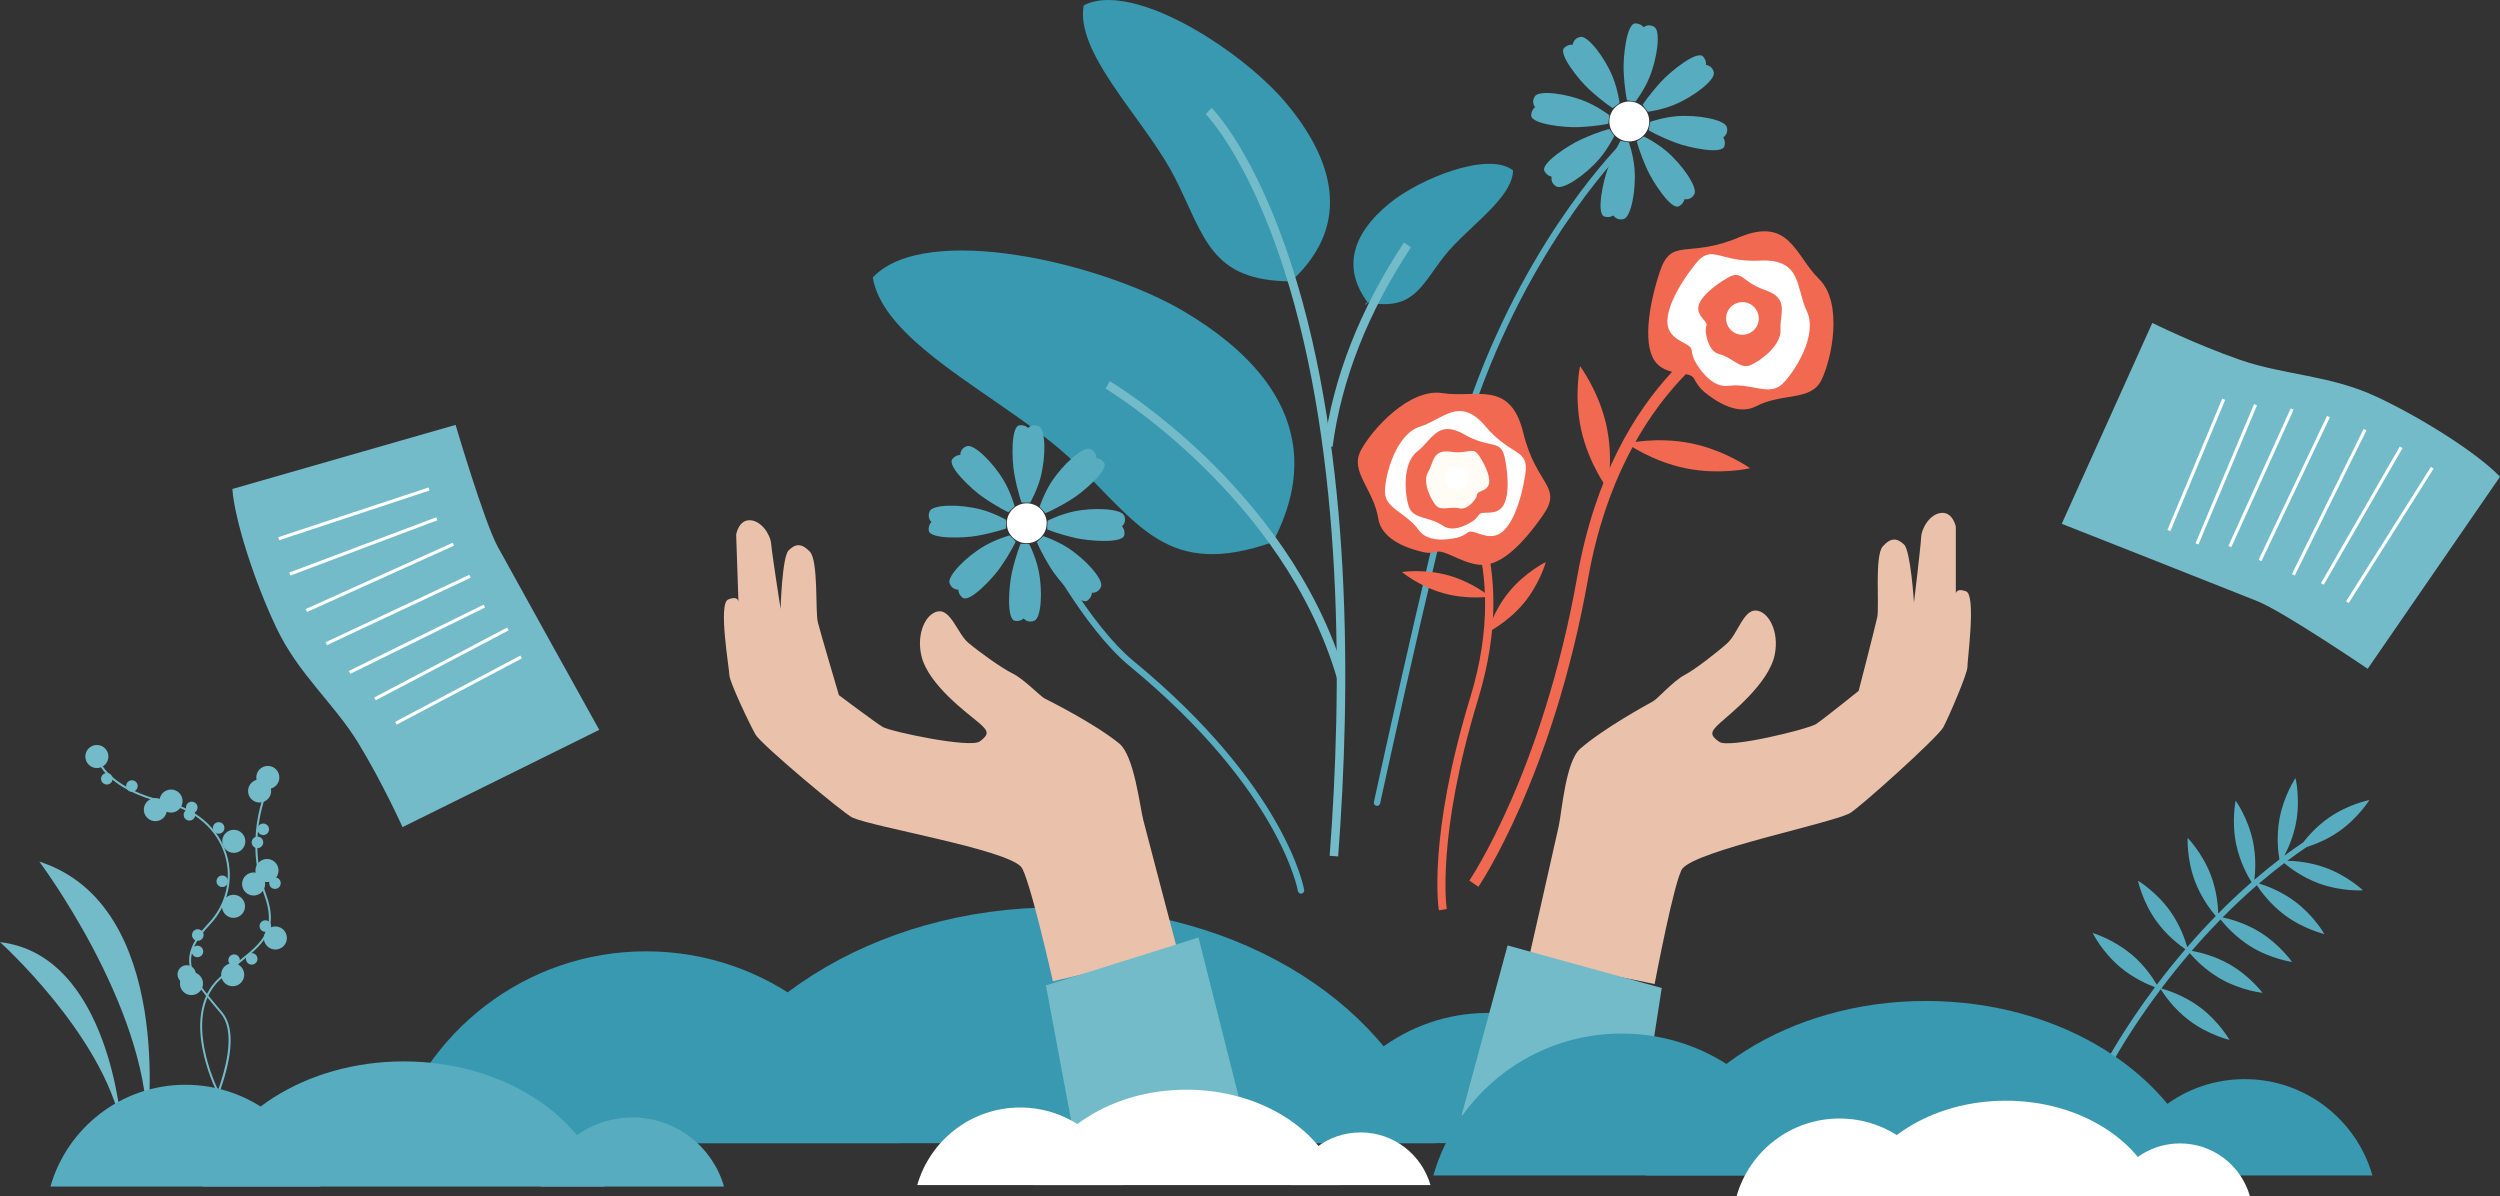
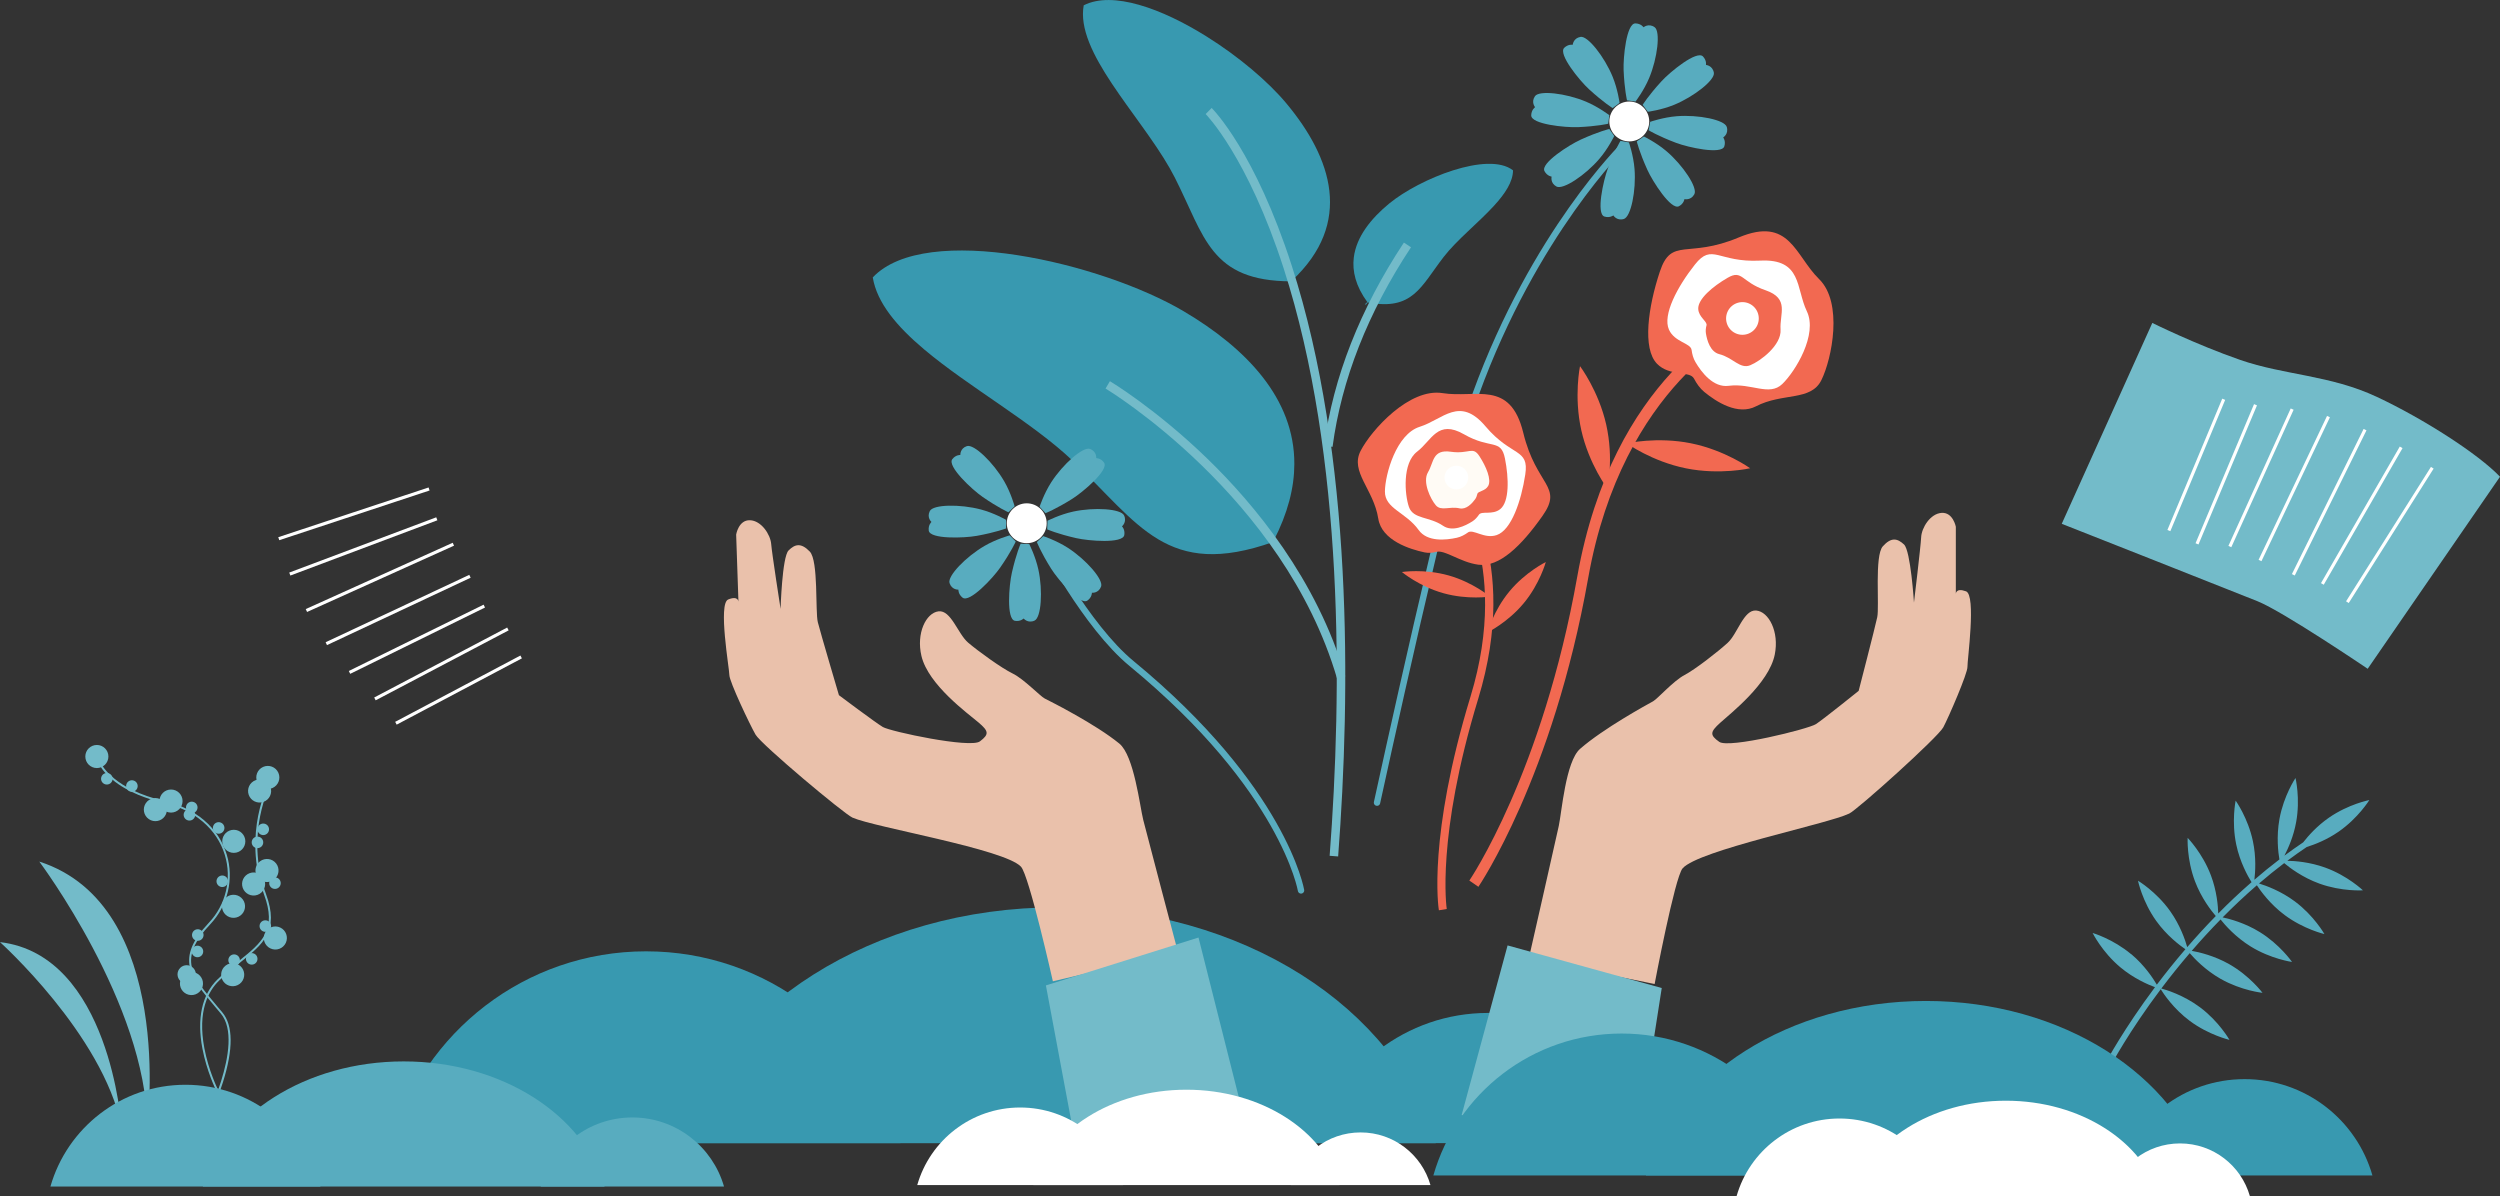
<svg xmlns="http://www.w3.org/2000/svg" viewBox="0 0 643.18 307.72">
  <rect x="0" y="0" width="643.18" height="307.72" fill="#333333" stroke="none" />
  <defs>
    <style>.d{fill:#f26951;}.e{fill:#eac1ab;}.f,.g{fill:#fff;}.h{fill:#fffbf5;}.i{fill:#73bbc9;}.j{fill:#58acbf;}.k{fill:#3899b0;}.l{fill:none;stroke:#58acbf;stroke-linecap:round;stroke-width:1.64px;}.l,.g{stroke-miterlimit:10;}.g{stroke:#fff;stroke-width:.82px;}</style>
  </defs>
  <g id="a" />
  <g id="b">
    <g id="c">
      <g>
        <g>
          <path class="i" d="M52.45,290.31l-.45-.24c.11-.21,11.24-21.59,4.81-29.31-.47-.56-.92-1.1-1.37-1.63-6.54-7.76-10.48-12.45-1.7-21.74,4.39-4.64,5.96-11.32,4.11-17.41-2.05-6.74-7.81-11.65-15.82-13.46-3.73-.85-9.03-2.56-13.08-5.91-2.44-2.02-3.25-3.66-3.28-3.73l.46-.22c.03,.06,3.3,6.48,16.01,9.37,8.19,1.86,14.09,6.89,16.19,13.82,1.91,6.27,.29,13.14-4.22,17.92-8.46,8.96-4.85,13.26,1.72,21.06,.44,.53,.9,1.07,1.37,1.63,2.8,3.37,2.85,9.43,.14,18.01-2.01,6.35-4.86,11.8-4.89,11.86Z" />
          <circle class="i" cx="49.26" cy="253.05" r="2.97" transform="translate(-205.85 290.19) rotate(-87.27)" />
          <circle class="i" cx="44" cy="206.09" r="2.97" />
          <circle class="i" cx="24.92" cy="194.63" r="2.97" />
          <circle class="i" cx="39.97" cy="208.31" r="2.97" transform="translate(-154.25 123.04) rotate(-55.44)" />
          <circle class="i" cx="48.03" cy="250.68" r="2.36" />
          <circle class="i" cx="60.08" cy="233.16" r="2.97" transform="translate(-152.16 119.46) rotate(-47.37)" />
          <circle class="i" cx="60.15" cy="216.45" r="2.97" />
          <path class="i" d="M49.41,244.25c.29-.76,1.15-1.15,1.92-.85,.76,.29,1.15,1.15,.85,1.92-.29,.76-1.15,1.15-1.92,.85-.76-.29-1.15-1.15-.85-1.92Z" />
          <path class="i" d="M49.5,240.02c.29-.76,1.15-1.15,1.92-.85s1.15,1.15,.85,1.92c-.29,.76-1.15,1.15-1.92,.85-.76-.29-1.15-1.15-.85-1.92Z" />
          <path class="i" d="M55.8,226.19c.29-.76,1.15-1.15,1.92-.85,.76,.29,1.15,1.15,.85,1.92-.29,.76-1.15,1.15-1.92,.85s-1.15-1.15-.85-1.92Z" />
          <path class="i" d="M54.87,212.47c.29-.76,1.15-1.15,1.92-.85,.76,.29,1.15,1.15,.85,1.92-.29,.76-1.15,1.15-1.92,.85-.76-.29-1.15-1.15-.85-1.92Z" />
          <path class="i" d="M47.35,209.09c.29-.76,1.15-1.15,1.92-.85,.76,.29,1.15,1.15,.85,1.92-.29,.76-1.15,1.15-1.92,.85-.76-.29-1.15-1.15-.85-1.92Z" />
          <path class="i" d="M47.95,207.2c.29-.76,1.15-1.15,1.92-.85,.76,.29,1.15,1.15,.85,1.92-.29,.76-1.15,1.15-1.92,.85-.76-.29-1.15-1.15-.85-1.92Z" />
          <path class="i" d="M32.55,201.69c.29-.76,1.15-1.15,1.92-.85,.76,.29,1.15,1.15,.85,1.92-.29,.76-1.15,1.15-1.92,.85-.76-.29-1.15-1.15-.85-1.92Z" />
          <path class="i" d="M26.1,199.82c.29-.76,1.15-1.15,1.92-.85,.76,.29,1.15,1.15,.85,1.92-.29,.76-1.15,1.15-1.92,.85-.76-.29-1.15-1.15-.85-1.92Z" />
        </g>
        <g>
          <path class="i" d="M59.11,287.42l-3.61-7.11s-2.33-4.76-3.43-10.56c-1.46-7.72-.11-13.87,3.89-17.78,1.91-1.87,3.87-3.44,5.59-4.82,2.86-2.3,5.33-4.28,6.63-6.79,1.4-2.7,1.33-5.92-.21-10.12-2.99-8.16-2.5-15.55-1.56-20.32,1.02-5.17,2.77-8.47,2.79-8.5l.45,.24s-1.74,3.27-2.74,8.37c-.92,4.7-1.41,11.99,1.54,20.03,3.46,9.43-.75,12.81-6.58,17.49-1.71,1.37-3.65,2.93-5.55,4.78-2.7,2.64-5.55,7.78-3.75,17.32,1.08,5.73,3.36,10.38,3.38,10.42l3.61,7.11-.46,.23Z" />
          <circle class="i" cx="59.87" cy="250.75" r="2.97" transform="translate(-139.91 87.82) rotate(-37.37)" />
          <circle class="i" cx="68.91" cy="200.01" r="2.97" transform="translate(-75.67 45.58) rotate(-24.1)" />
          <circle class="i" cx="66.78" cy="203.51" r="2.97" transform="translate(-64.33 34.14) rotate(-19.58)" />
          <circle class="i" cx="68.69" cy="223.95" r="2.97" transform="translate(-121.83 87.67) rotate(-37.37)" />
          <circle class="i" cx="70.84" cy="241.31" r="2.97" transform="translate(-177.8 203.54) rotate(-65)" />
          <path class="i" d="M66.79,238.05c.11-.81,.85-1.38,1.67-1.27s1.38,.85,1.27,1.67c-.11,.81-.85,1.38-1.67,1.27-.81-.11-1.38-.85-1.27-1.67Z" />
          <path class="i" d="M69.27,227.01c.11-.81,.85-1.38,1.67-1.27,.81,.11,1.38,.85,1.27,1.67-.11,.81-.85,1.38-1.67,1.27-.81-.11-1.38-.85-1.27-1.67Z" />
          <path class="i" d="M64.77,216.52c.11-.81,.85-1.38,1.67-1.27,.81,.11,1.38,.85,1.27,1.67-.11,.81-.85,1.38-1.67,1.27-.81-.11-1.38-.85-1.27-1.67Z" />
          <path class="i" d="M58.76,246.82c.11-.81,.85-1.38,1.67-1.27,.81,.11,1.38,.85,1.27,1.67s-.85,1.38-1.67,1.27c-.81-.11-1.38-.85-1.27-1.67Z" />
          <path class="i" d="M63.29,246.49c.11-.81,.85-1.38,1.67-1.27s1.38,.85,1.27,1.67-.85,1.38-1.67,1.27c-.81-.11-1.38-.85-1.27-1.67Z" />
          <path class="i" d="M66.26,213.16c.11-.81,.85-1.38,1.67-1.27,.81,.11,1.38,.85,1.27,1.67-.11,.81-.85,1.38-1.67,1.27s-1.38-.85-1.27-1.67Z" />
          <circle class="i" cx="65.23" cy="227.44" r="2.97" transform="translate(-72.43 35) rotate(-19.58)" />
        </g>
        <g>
          <path class="k" d="M382.83,260.6c21.11,0,38.92,14.16,44.44,33.5h-88.88c5.52-19.34,23.33-33.5,44.44-33.5Z" />
          <path class="k" d="M166.22,244.75c31.1,0,57.33,20.86,65.47,49.35H100.75c8.13-28.49,34.36-49.35,65.47-49.35Z" />
          <path class="k" d="M369.38,294.11c-10.04-34.74-49.82-60.68-97.37-60.68s-87.33,25.94-97.37,60.68h194.74Z" />
        </g>
        <path class="j" d="M548.31,245.47c3.43,2.88,5.64,6.24,6.58,7.86,.08-.1,.16-.21,.24-.31,2.04-2.69,4.42-5.68,7.11-8.81-1.45-.99-4.8-3.5-7.52-7.31-3.57-5-4.68-10.32-4.68-10.32,0,0,4.68,2.78,8.25,7.78,2.63,3.68,3.92,7.53,4.42,9.31,2.24-2.59,4.69-5.28,7.35-8-1.17-1.36-3.72-4.62-5.35-8.93-2.17-5.75-1.89-11.18-1.89-11.18,0,0,3.81,3.88,5.98,9.63,1.52,4.01,1.84,7.87,1.89,9.83,2.66-2.7,5.52-5.41,8.57-8.06-.95-1.52-2.98-5.14-3.93-9.65-1.27-6.01-.16-11.33-.16-11.33,0,0,3.17,4.42,4.44,10.43,.88,4.14,.62,7.96,.38,9.93,2.06-1.78,4.21-3.53,6.44-5.23-.31-1.78-.81-5.88,.01-10.4,1.09-6.04,4.13-10.55,4.13-10.55,0,0,1.27,5.29,.17,11.33-.66,3.67-2.05,6.78-3.03,8.65,1.58-1.17,3.19-2.32,4.84-3.43,1.3-1.67,3.55-4.22,6.63-6.35,5.05-3.5,10.39-4.53,10.39-4.53,0,0-2.85,4.63-7.9,8.13-3.04,2.11-6.19,3.32-8.21,3.95-1.71,1.15-3.38,2.33-5,3.55,2,.03,5.79,.32,9.75,1.75,5.78,2.09,9.71,5.85,9.71,5.85,0,0-5.43,.36-11.2-1.73-4.39-1.59-7.71-4.13-9.06-5.27-2.24,1.7-4.4,3.45-6.48,5.24,1.77,.54,5.6,1.91,9.22,4.61,4.93,3.67,7.61,8.4,7.61,8.4,0,0-5.3-1.22-10.23-4.89-3.74-2.79-6.19-6.19-7.15-7.66-3.14,2.72-6.08,5.5-8.81,8.26,1.83,.39,5.73,1.42,9.54,3.77,5.23,3.22,8.32,7.7,8.32,7.7,0,0-5.39-.75-10.62-3.97-3.94-2.43-6.66-5.56-7.77-6.96-2.68,2.74-5.16,5.45-7.42,8.07,1.87,.33,5.76,1.23,9.62,3.41,5.34,3.03,8.59,7.39,8.59,7.39,0,0-5.41-.55-10.75-3.58-3.97-2.25-6.79-5.24-7.97-6.63-2.65,3.09-5,6.04-7.01,8.7-.1,.13-.2,.27-.3,.4,1.19,.32,5.69,1.66,9.92,4.81,4.93,3.67,7.61,8.4,7.61,8.4,0,0-5.3-1.22-10.23-4.89-4.23-3.15-6.8-7.08-7.45-8.13-8.22,10.93-12.68,19.33-12.72,19.41l-1.33-.7c.04-.08,4.46-8.39,12.57-19.24-1.74-.64-5.47-2.23-8.93-5.13-4.71-3.95-7.12-8.82-7.12-8.82,0,0,5.22,1.52,9.93,5.47Z" />
        <path class="i" d="M31.24,289.75s-2.94-44.06-31.24-47.37c0,0,26.39,23.72,31.24,47.37Z" />
        <path class="i" d="M37.88,289.66s7.34-56.69-27.77-68c0,0,27.55,36.75,27.77,68Z" />
        <g>
          <g>
            <g>
              <path class="e" d="M303.02,244.81s-8.02-30.37-8.9-33.89c-.88-3.52-2.35-16.52-6.16-19.63-6.13-5-17.41-10.69-19.2-11.59-1.14-.58-5.42-5.08-8.26-6.44-2.83-1.37-8.79-5.69-11.43-7.93-2.64-2.25-4.4-8.45-7.62-8.05s-5.77,5.65-4.39,11.48c1.76,7.45,12.02,14.84,14.66,17.09,2.64,2.25,2.83,3.03,.39,4.88-2.44,1.86-23.05-2.53-25-3.7s-11.28-8.18-11.28-8.18c0,0-4.74-16.04-5.43-18.77-.68-2.73,.19-15.82-2.06-18.17-2.25-2.34-3.81-1.95-5.47-.29-1.66,1.66-2.05,15.04-2.05,15.04,0,0-2.23-14.28-2.42-16.72-.2-2.44-2.54-6.01-5.47-6.1s-3.54,3.69-3.54,3.69l.59,17.29s0-1.66-2.64-.59,.3,17.78,.3,19.44c0,1.66,5.28,12.79,6.74,15.33,1.47,2.54,22.72,20.37,24.96,21.36,5.71,2.51,39.07,8.07,43.32,12.61,2.1,2.24,8.21,29.49,8.21,29.49l32.13-7.63Z" />
              <polygon class="i" points="269.08 253.52 308.34 241.2 321.34 292.71 276.43 292.81 269.08 253.52" />
            </g>
            <g>
              <path class="e" d="M393.3,246.66s6.97-30.63,7.73-34.17c.76-3.54,1.78-16.59,5.48-19.83,5.95-5.21,17.04-11.28,18.79-12.24,1.12-.61,5.24-5.26,8.03-6.72,2.78-1.46,8.59-5.98,11.15-8.32,2.56-2.33,4.11-8.59,7.34-8.31,3.23,.28,5.96,5.45,4.78,11.32-1.5,7.5-11.5,15.25-14.06,17.58-2.56,2.33-2.73,3.12-.22,4.89,2.5,1.77,22.95-3.32,24.86-4.56s11-8.56,11-8.56c0,0,4.19-16.19,4.78-18.95,.59-2.76-.73-15.81,1.43-18.23,2.17-2.42,3.74-2.08,5.46-.48,1.72,1.6,2.56,14.96,2.56,14.96,0,0,1.73-14.35,1.85-16.8,.11-2.45,2.33-6.09,5.26-6.29,2.93-.2,3.66,3.56,3.66,3.56v17.3s-.05-1.66,2.62-.68c2.67,.98,.31,17.78,.37,19.43,.06,1.66-4.84,12.97-6.21,15.55-1.38,2.59-22.01,21.14-24.21,22.2-5.62,2.71-38.77,9.41-42.86,14.09-2.02,2.31-7.2,29.76-7.2,29.76l-32.37-6.52Z" />
              <polygon class="i" points="427.52 254.19 387.86 243.23 376.04 286.87 420.93 296.48 427.52 254.19" />
            </g>
          </g>
          <g>
            <path class="k" d="M329.47,140.48c-.28-.11-.38-.09-.6-.13,.03,.2,0,.31,.11,.56-.17-.17-.23-.23-.24-.24,0,0,.01,.02,.02,.03-.08-.08-.37-.37-1.24-1.25-27.32,9.64-34.47-4.66-51.61-20.97-10.37-9.86-26.71-18.94-38.21-28.64-6.91-5.83-12.08-11.89-13.16-18.47,13.6-14.42,58.9-3.76,80.01,8.72,16.03,9.48,28.52,22.42,28.45,39.31-.02,6.07-1.67,12.65-5.36,19.77,3.01,1.92,.84,.64,1.84,1.32Z" />
            <path class="k" d="M333.27,73.55c-.16-.14-.24-.16-.38-.23-.03,.14-.08,.21-.06,.4-.15-.31-.11-.22-.09-.18-.03-.05-.14-.29-.55-1.16-20.85-.06-22.24-11.48-29.93-26.67-.41-.81-.85-1.62-1.32-2.44-8.07-14.13-24.29-30-22.13-41.9,7.42-3.8,20.11,.82,31.63,8.03,8.2,5.12,15.81,11.56,20.51,17.2,11.67,14,17.35,30.76,1.4,45.62,1.58,2.03,.41,.64,.93,1.34Z" />
            <path class="i" d="M344.27,220.34l-2.19-.17c3.22-42.22,3.78-102.71-11.82-151.09-9.28-28.78-19.97-39.63-20.08-39.74l1.55-1.56c.45,.45,11.18,11.34,20.62,40.62,15.7,48.71,15.15,109.51,11.92,151.93Z" />
            <path class="i" d="M343.99,174.59c-13.74-46.89-59.1-74.36-59.56-74.63l1.12-1.89c.12,.07,11.77,7.06,24.97,19.84,12.19,11.8,28.26,31.1,35.58,56.06l-2.11,.62Z" />
            <path class="k" d="M389.26,43.83c-.03,2.97-2.05,5.99-4.82,9.03-4.02,4.41-9.63,8.85-13.02,13.24-5.92,7.67-7.92,13.9-19.57,11.71-.32,.44-.41,.57-.43,.59h0s-.03,.03-.07,.09c.03-.1,.01-.15,0-.23-.09,.03-.13,.02-.24,.09,.36-.34-.44,.32,.66-.65-2.97-4.06-3.92-7.91-3.47-11.5,.67-5.26,4.36-9.94,9.12-13.85,7.76-6.37,25.42-13.52,31.83-8.53Z" />
            <path class="i" d="M342.84,114.96l-2.18-.29c2.33-17.59,9.24-35.17,20.52-52.26l1.83,1.21c-11.1,16.8-17.89,34.08-20.18,51.33Z" />
          </g>
          <g>
            <g>
              <g>
                <g>
                  <path class="j" d="M269.41,136.19s2.54,1.13,7.44,2.25c3.22,.74,12.02,1.46,12.4-.79,.24-1.44-.6-2.24-.6-2.24,0,0,1.33-1.05,.55-2.79s-7.68-2.18-13.12-1c-3.43,.75-6.57,2.35-6.57,2.35l-.09,2.22Z" />
                  <path class="j" d="M258.83,135.95s-2.59,1.01-7.54,1.91c-3.25,.59-12.08,.9-12.35-1.37-.17-1.45,.7-2.21,.7-2.21,0,0-1.28-1.11-.42-2.81,.86-1.7,7.77-1.82,13.16-.39,3.39,.9,6.45,2.65,6.45,2.65v2.22Z" />
                </g>
                <g>
                  <path class="j" d="M262.58,139.88s-1.13,2.54-2.25,7.44c-.74,3.22-1.46,12.02,.79,12.4,1.44,.24,2.24-.6,2.24-.6,0,0,1.05,1.33,2.79,.55s2.18-7.68,1-13.12c-.75-3.43-2.35-6.57-2.35-6.57l-2.22-.09Z" />
-                   <path class="j" d="M262.83,129.3s-1.01-2.59-1.91-7.54c-.59-3.25-.9-12.08,1.37-12.35,1.45-.17,2.21,.7,2.21,.7,0,0,1.11-1.28,2.81-.42,1.7,.86,1.82,7.77,.39,13.16-.9,3.39-2.65,6.45-2.65,6.45h-2.22Z" />
                </g>
                <g>
                  <path class="j" d="M268.98,132.02s2.6-1,6.86-3.67c2.8-1.76,9.53-7.47,8.2-9.33-.85-1.19-2.01-1.16-2.01-1.16,0,0,.19-1.68-1.59-2.36s-6.97,3.89-9.99,8.58c-1.89,2.95-2.99,6.3-2.99,6.3l1.51,1.63Z" />
                  <path class="j" d="M261.32,139.32s-1.12,2.55-3.98,6.68c-1.88,2.72-7.9,9.18-9.7,7.76-1.15-.9-1.07-2.06-1.07-2.06,0,0-1.69,.11-2.28-1.69s4.21-6.79,9.03-9.58c3.03-1.76,6.44-2.69,6.44-2.69l1.56,1.58Z" />
                </g>
                <g>
                  <path class="j" d="M266.76,139.45s1,2.6,3.67,6.86c1.76,2.8,7.47,9.53,9.33,8.2,1.19-.85,1.16-2.01,1.16-2.01,0,0,1.68,.19,2.36-1.59,.67-1.78-3.89-6.97-8.58-9.99-2.95-1.89-6.3-2.99-6.3-2.99l-1.63,1.51Z" />
                  <path class="j" d="M259.45,131.8s-2.55-1.12-6.68-3.98c-2.72-1.88-9.18-7.9-7.76-9.7,.9-1.15,2.06-1.07,2.06-1.07,0,0-.11-1.69,1.69-2.28s6.79,4.21,9.58,9.03c1.76,3.03,2.69,6.44,2.69,6.44l-1.58,1.56Z" />
                </g>
              </g>
              <circle class="f" cx="264.15" cy="134.62" r="5.13" />
            </g>
            <path class="l" d="M268.18,139.44s11.21,21.62,22.95,31.28c39.16,32.24,43.59,58.36,43.59,58.36" />
          </g>
          <g>
            <g>
              <g>
                <g>
                  <path class="j" d="M421.1,36.38s.64,2.71,2.71,7.29c1.36,3.01,6.11,10.46,8.13,9.39,1.29-.68,1.42-1.84,1.42-1.84,0,0,1.64,.42,2.55-1.25,.91-1.67-2.91-7.44-7.15-11.05-2.67-2.28-5.84-3.81-5.84-3.81l-1.82,1.27Z" />
                  <path class="j" d="M414.89,27.81s-2.37-1.45-6.08-4.85c-2.44-2.23-8.02-9.07-6.38-10.66,1.05-1.01,2.19-.78,2.19-.78,0,0,.12-1.69,1.99-2.03,1.87-.34,6.15,5.09,8.27,10.24,1.33,3.24,1.79,6.74,1.79,6.74l-1.78,1.33Z" />
                </g>
                <g>
                  <path class="j" d="M414.03,33.18s-2.71,.64-7.29,2.71c-3.01,1.36-10.46,6.11-9.39,8.13,.68,1.29,1.84,1.42,1.84,1.42,0,0-.42,1.64,1.25,2.55,1.67,.91,7.44-2.91,11.05-7.15,2.28-2.67,3.81-5.84,3.81-5.84l-1.27-1.82Z" />
                  <path class="j" d="M422.61,26.98s1.45-2.37,4.85-6.08c2.23-2.44,9.07-8.02,10.66-6.38,1.01,1.05,.78,2.19,.78,2.19,0,0,1.69,.12,2.03,1.99s-5.09,6.15-10.24,8.27c-3.24,1.33-6.74,1.79-6.74,1.79l-1.33-1.78Z" />
                </g>
                <g>
                  <path class="j" d="M424.16,33.52s2.36,1.46,7.07,3.24c3.09,1.17,11.71,3.07,12.39,.89,.43-1.39-.29-2.3-.29-2.3,0,0,1.46-.86,.92-2.69s-7.31-3.2-12.87-2.76c-3.49,.28-6.83,1.44-6.83,1.44l-.39,2.19Z" />
                  <path class="j" d="M413.72,31.84s-2.7,.65-7.73,.87c-3.3,.14-12.09-.74-12.05-3.03,.03-1.46,1-2.1,1-2.1,0,0-1.11-1.28-.03-2.84s7.95-.76,13.09,1.4c3.23,1.35,6.04,3.5,6.04,3.5l-.31,2.2Z" />
                </g>
                <g>
                  <path class="j" d="M416.9,36.25s-1.46,2.36-3.24,7.07c-1.17,3.09-3.07,11.71-.89,12.39,1.39,.43,2.3-.29,2.3-.29,0,0,.86,1.46,2.69,.92s3.2-7.31,2.76-12.87c-.28-3.49-1.44-6.83-1.44-6.83l-2.19-.39Z" />
                  <path class="j" d="M418.58,25.8s-.65-2.7-.87-7.73c-.14-3.3,.74-12.09,3.03-12.05,1.46,.03,2.1,1,2.1,1,0,0,1.28-1.11,2.84-.03s.76,7.95-1.4,13.09c-1.35,3.23-3.5,6.04-3.5,6.04l-2.2-.31Z" />
                </g>
              </g>
              <circle class="f" cx="419.17" cy="31.25" r="5.13" />
            </g>
            <path class="l" d="M417.77,37.37s-23.01,22.51-38.12,64.04c-6.37,17.51-25.38,105.09-25.38,105.09" />
          </g>
          <g>
            <g>
              <g>
                <path class="d" d="M370.18,234.19l2.03-.33c-.03-.18-2.77-18.46,8.08-54.04,11.1-36.41-4.84-56.15-5.53-56.98l-1.58,1.31c.16,.19,15.89,19.78,5.14,55.06-11,36.11-8.26,54.21-8.14,54.97Z" />
                <path class="d" d="M371.36,152.62c6.26,1.75,11.97,.87,11.97,.87,0,0-4.43-3.71-10.69-5.46-6.26-1.75-11.97-.87-11.97-.87,0,0,4.43,3.71,10.69,5.46Z" />
                <path class="d" d="M392.02,155.18c4.15-5,5.67-10.58,5.67-10.58,0,0-5.2,2.53-9.34,7.53-4.15,5-5.67,10.58-5.67,10.58,0,0,5.2-2.53,9.34-7.53Z" />
              </g>
              <g>
                <path class="d" d="M369.51,141.98c-.99,.26-2.02,.35-3.03,.13-3.71-.79-11-3.04-11.89-8.68-1.2-7.61-7.33-12.03-4.54-17.44,2.79-5.41,12.57-16.22,21.08-14.85,8.52,1.37,17.42-3.55,20.77,10.22,3.35,13.77,10.38,13.65,4.94,21.37-5.44,7.72-11.13,13.28-16.52,12.55-4.72-.64-8.55-3.89-10.82-3.3Z" />
                <path class="f" d="M377.66,136.99c-.87,.62-1.82,1.13-2.86,1.36-2.87,.63-7.61,1.1-9.82-1.99-3.27-4.59-8.74-5.48-8.68-9.94,.06-4.45,2.93-14.73,8.95-16.62,6.03-1.89,10.25-8.02,16.94-.1,6.7,7.92,11.26,5.55,10.22,12.38-1.04,6.83-3.58,14.3-7.35,15.58-3.2,1.09-6.04-1.66-7.42-.67Z" />
                <path class="d" d="M380.49,132.42c-.46,.67-1,1.28-1.69,1.72-1.89,1.2-5.16,2.76-7.54,1.13-3.53-2.43-7.67-1.65-8.78-4.85-1.11-3.2-1.73-11.29,2.09-14.21,3.82-2.91,5.24-8.39,12.09-4.47,6.84,3.93,9.49,1.04,10.52,6.2,1.03,5.15,1.15,11.15-1.21,13.04-2.01,1.61-4.75,.38-5.48,1.44Z" />
                <path class="h" d="M380.08,127.08c-.11,.48-.28,.95-.57,1.36-.8,1.1-2.3,2.73-4.02,2.34-2.55-.58-4.72,.79-6.08-.77-1.35-1.56-3.53-6.02-2.02-8.53,1.51-2.51,1.08-5.94,5.85-5.26s5.62-1.55,7.37,1.14c1.75,2.69,3.17,6.07,2.25,7.67-.78,1.37-2.61,1.29-2.78,2.05Z" />
                <path class="f" d="M372.56,125.06c1.21,1.17,3.15,1.14,4.32-.07,1.17-1.21,1.14-3.15-.07-4.32-1.21-1.17-3.15-1.14-4.32,.07-1.17,1.21-1.14,3.15,.07,4.32Z" />
              </g>
            </g>
            <g>
              <g>
                <path class="d" d="M380.35,228.15c.19-.28,19.17-28.27,28.24-79.39,8.89-50.07,40.4-64.15,40.72-64.29l-1.12-2.6c-1.35,.58-33.23,14.83-42.39,66.39-8.97,50.52-27.59,78.01-27.78,78.28l2.33,1.61Z" />
                <path class="d" d="M433.75,120.49c-8.76-1.77-15.21-6.42-15.21-6.42,0,0,7.75-1.79,16.51-.02,8.76,1.77,15.21,6.42,15.21,6.42,0,0-7.75,1.79-16.51,.02Z" />
                <path class="d" d="M406.83,110.71c-1.96-8.72-.34-16.51-.34-16.51,0,0,4.79,6.35,6.75,15.07,1.96,8.72,.34,16.51,.34,16.51,0,0-4.79-6.35-6.75-15.07Z" />
              </g>
              <g>
                <path class="d" d="M435.81,97.38c.68,1.31,1.52,2.52,2.66,3.46,3.12,2.57,8.65,6.1,13.28,3.7,6.88-3.58,14.14-1.26,16.85-6.76,2.71-5.5,5.62-19.89-.59-25.97-6.21-6.08-7.55-16.24-20.71-10.71-13.16,5.53-17.27-.24-20.27,8.79-3,9.02-4.55,19.76-.73,23.69,3.25,3.34,8.44,1.74,9.51,3.81Z" />
                <path class="f" d="M435.2,90.01c.14,1.11,.43,2.2,1,3.16,1.56,2.65,4.6,6.61,8.53,6.09,5.85-.77,10.44,2.77,13.8-.46,3.36-3.23,9.18-12.76,6.32-18.72-2.86-5.96-1.18-13.57-12.03-13.03s-12.29-4.65-16.77,1.02c-4.49,5.67-8.38,12.95-6.67,16.75,1.46,3.23,5.58,3.43,5.81,5.19Z" />
                <path class="d" d="M439.03,83.72c-.17,.66-.25,1.34-.15,2.02,.29,1.85,1.12,4.79,3.47,5.38,3.49,.88,5.3,3.92,7.93,2.85,2.64-1.07,8.08-5.17,7.81-9.19-.28-4.02,2.39-7.96-3.88-10.11-6.27-2.14-5.92-5.41-9.74-3.2-3.82,2.21-7.67,5.46-7.56,8,.1,2.16,2.39,3.21,2.13,4.26Z" />
                <path class="f" d="M449.51,85.95c-2.22,.68-4.57-.57-5.25-2.79-.68-2.22,.57-4.57,2.79-5.25,2.22-.68,4.57,.57,5.25,2.79,.68,2.22-.57,4.57-2.79,5.25Z" />
              </g>
            </g>
          </g>
        </g>
        <g>
          <path class="k" d="M577.48,277.63c15.62,0,28.8,10.48,32.88,24.79h-65.77c4.08-14.31,17.26-24.79,32.88-24.79Z" />
          <path class="k" d="M417.2,265.9c23.01,0,42.42,15.44,48.44,36.52h-96.88c6.02-21.08,25.43-36.52,48.44-36.52Z" />
          <path class="k" d="M567.53,302.42c-7.43-25.7-36.86-44.9-72.04-44.9s-64.62,19.2-72.04,44.9h144.09Z" />
        </g>
        <g>
          <path class="f" d="M560.86,294.17c8.54,0,15.74,5.73,17.97,13.55h-35.95c2.23-7.82,9.43-13.55,17.97-13.55Z" />
          <path class="f" d="M473.25,287.76c12.58,0,23.19,8.44,26.48,19.96h-52.95c3.29-11.52,13.9-19.96,26.48-19.96Z" />
-           <path class="f" d="M555.42,307.72c-4.06-14.05-20.15-24.54-39.38-24.54s-35.32,10.49-39.38,24.54h78.76Z" />
+           <path class="f" d="M555.42,307.72c-4.06-14.05-20.15-24.54-39.38-24.54s-35.32,10.49-39.38,24.54Z" />
        </g>
        <g>
          <path class="f" d="M350.05,291.34c8.54,0,15.74,5.73,17.97,13.55h-35.95c2.23-7.82,9.43-13.55,17.97-13.55Z" />
          <path class="f" d="M262.45,284.93c12.58,0,23.19,8.44,26.48,19.96h-52.95c3.29-11.52,13.9-19.96,26.48-19.96Z" />
          <path class="f" d="M344.61,304.89c-4.06-14.05-20.15-24.54-39.38-24.54s-35.32,10.49-39.38,24.54h78.76Z" />
        </g>
        <g>
          <path class="j" d="M162.68,287.49c11.21,0,20.66,7.52,23.59,17.78h-47.17c2.93-10.27,12.38-17.78,23.59-17.78Z" />
          <path class="j" d="M47.71,279.08c16.51,0,30.43,11.07,34.74,26.19H12.97c4.32-15.12,18.24-26.19,34.74-26.19Z" />
          <path class="j" d="M155.54,305.27c-5.33-18.44-26.44-32.2-51.68-32.2s-46.35,13.77-51.68,32.2h103.35Z" />
        </g>
        <g>
-           <path class="i" d="M59.78,125.8l57.43-16.49s7.39,25.02,10.8,31.27c3.41,6.25,26.16,47.19,26.16,47.19l-50.61,25.02s-5.12-11.37-11.37-21.61c-6.25-10.24-15.35-17.63-21.04-29.57-5.69-11.94-10.8-27.86-11.37-35.82Z" />
          <g>
            <line class="g" x1="71.72" y1="138.59" x2="110.39" y2="125.8" />
            <line class="g" x1="74.56" y1="147.69" x2="112.38" y2="133.47" />
            <line class="g" x1="78.83" y1="157.07" x2="116.64" y2="140.01" />
            <line class="g" x1="83.95" y1="165.6" x2="120.91" y2="148.26" />
            <line class="g" x1="89.92" y1="172.99" x2="124.6" y2="155.93" />
            <line class="g" x1="96.46" y1="179.81" x2="130.67" y2="161.81" />
            <line class="g" x1="101.86" y1="186.07" x2="134.08" y2="169.01" />
          </g>
        </g>
        <g>
          <path class="i" d="M643.18,122.65l-34.04,49.41s-21.69-14.7-28.32-17.37c-6.64-2.68-50.39-19.93-50.39-19.93l23.3-51.68s11.22,5.56,22.6,9.51c11.38,3.95,23.15,3.88,35.18,9.52,12.03,5.64,26.15,14.73,31.67,20.54Z" />
          <g>
            <line class="g" x1="625.76" y1="120.34" x2="603.92" y2="154.92" />
            <line class="g" x1="617.75" y1="115.09" x2="597.48" y2="150.23" />
            <line class="g" x1="608.46" y1="110.53" x2="590.01" y2="147.88" />
            <line class="g" x1="599.05" y1="107.18" x2="581.44" y2="144.2" />
            <line class="g" x1="589.71" y1="105.25" x2="573.68" y2="140.61" />
            <line class="g" x1="580.28" y1="104.13" x2="565.23" y2="139.92" />
            <line class="g" x1="572.1" y1="102.72" x2="557.99" y2="136.5" />
          </g>
        </g>
      </g>
    </g>
  </g>
</svg>